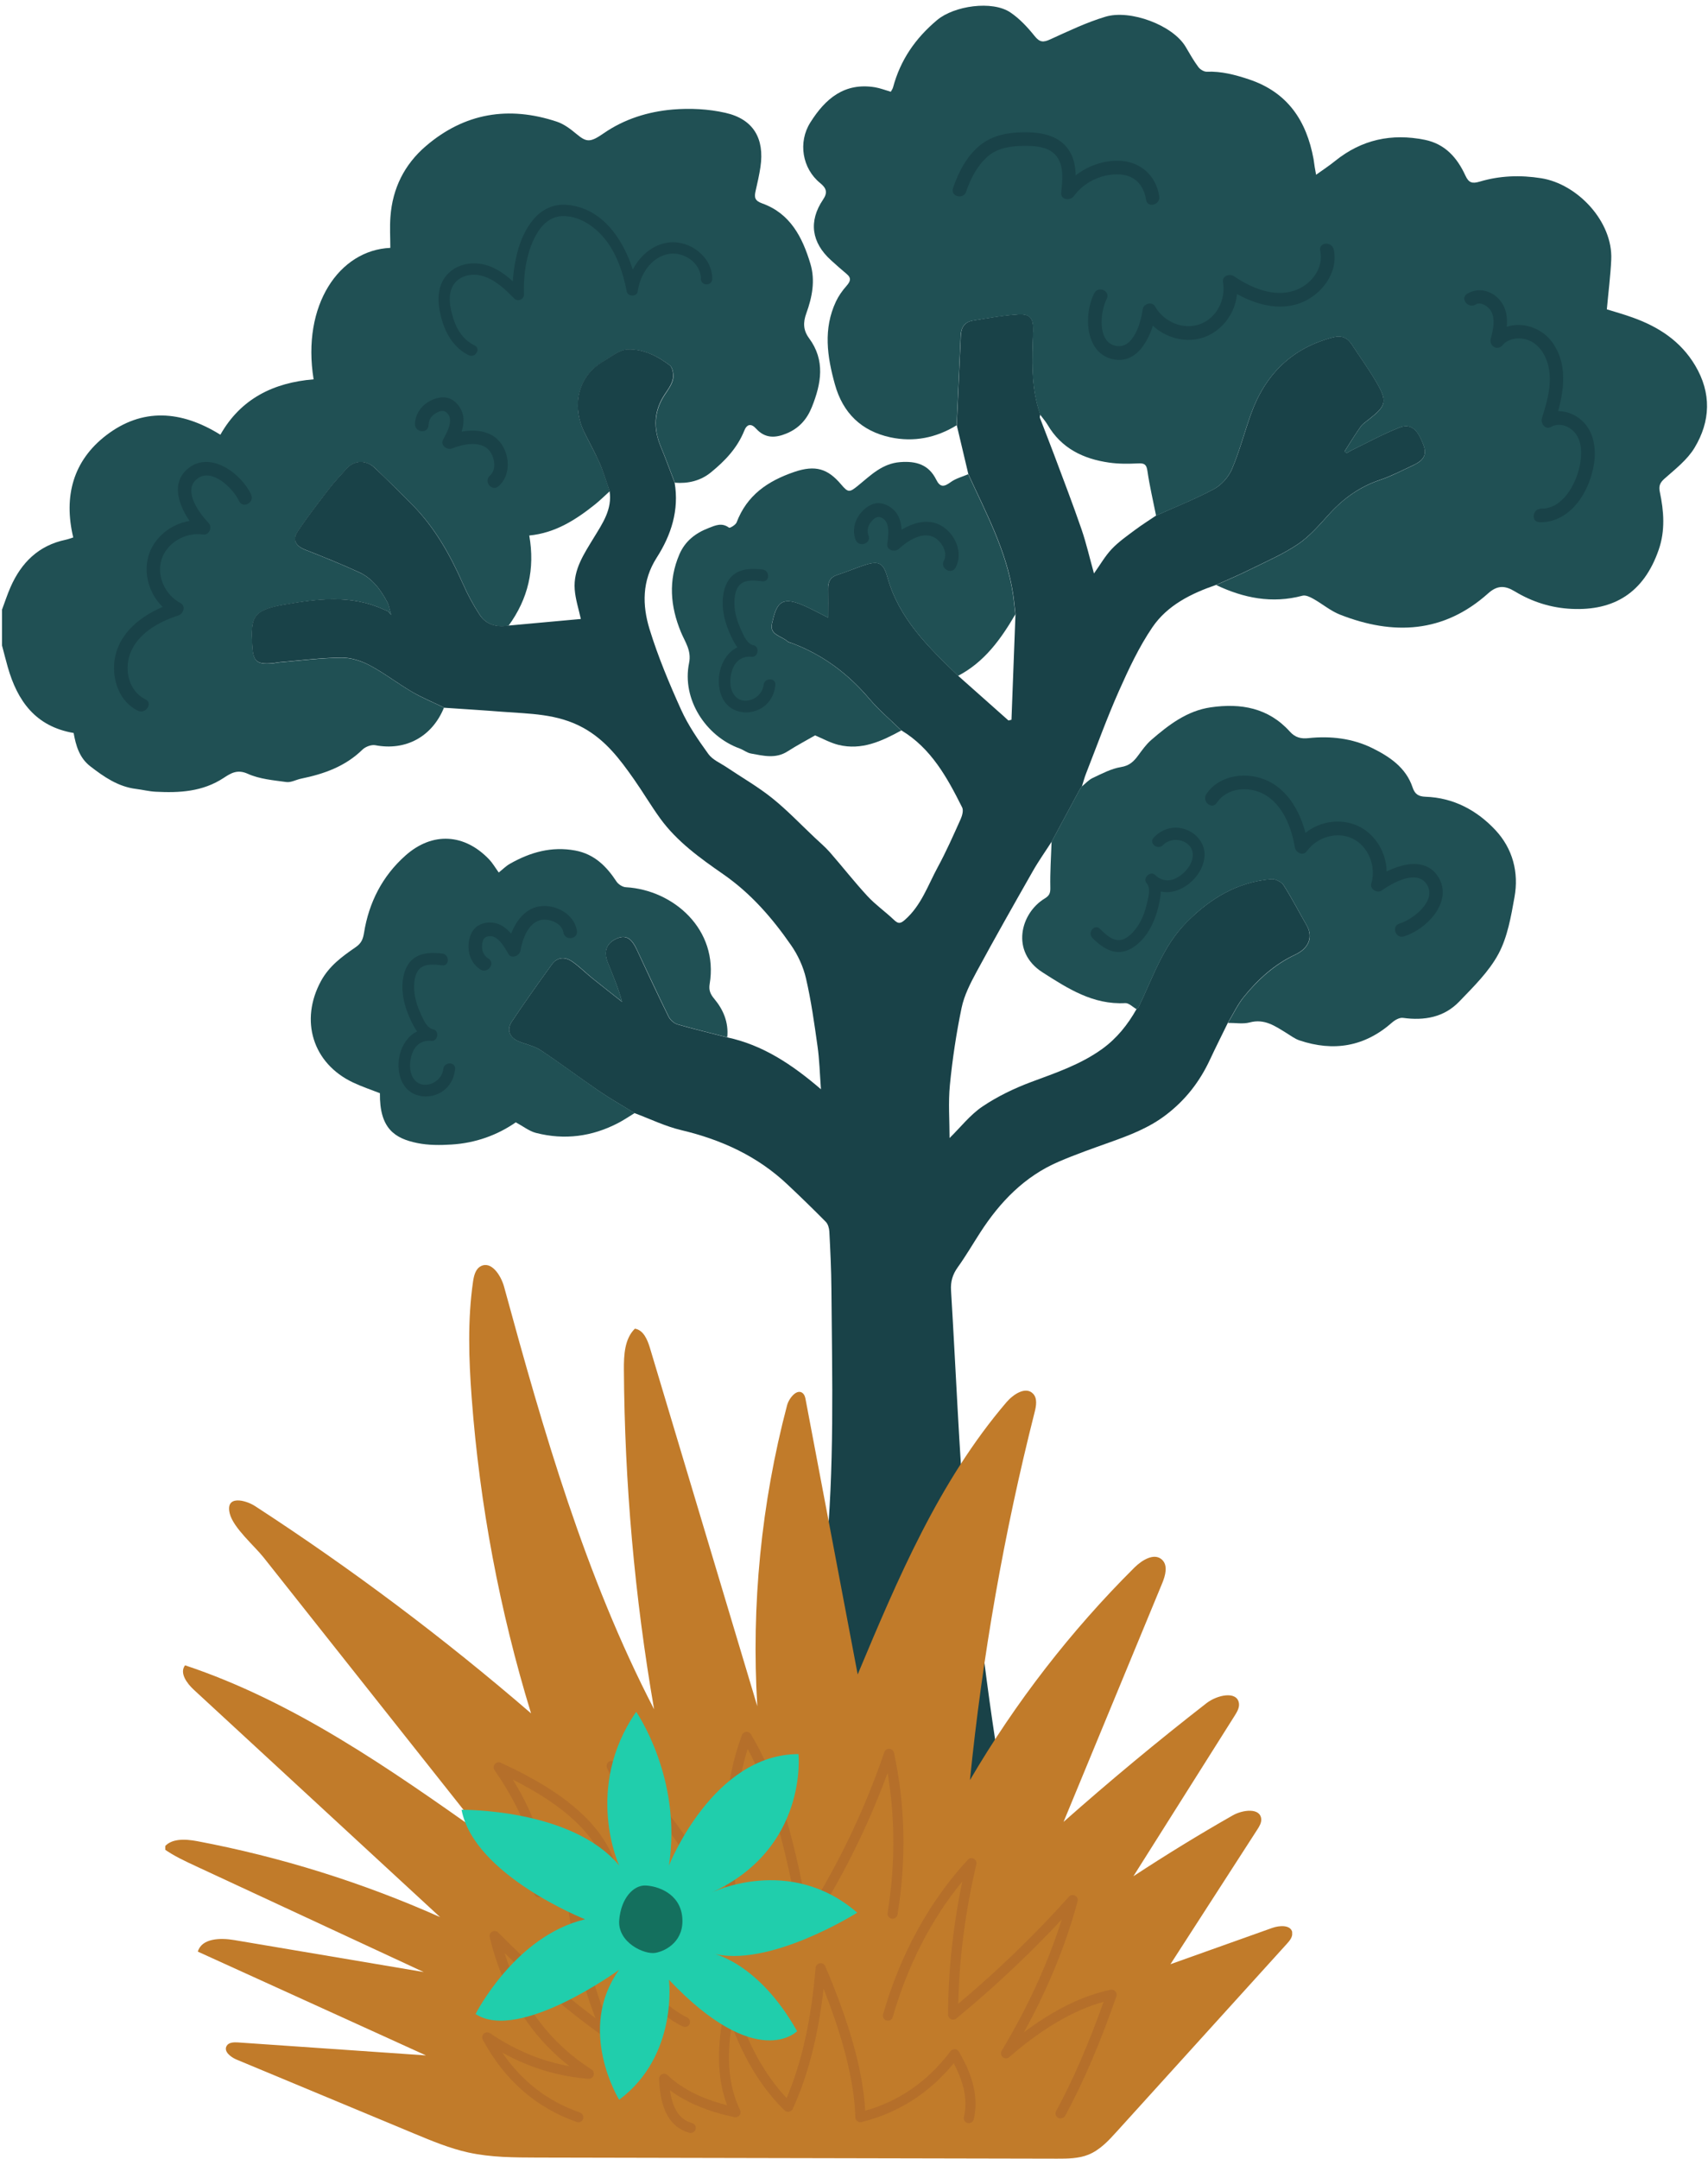
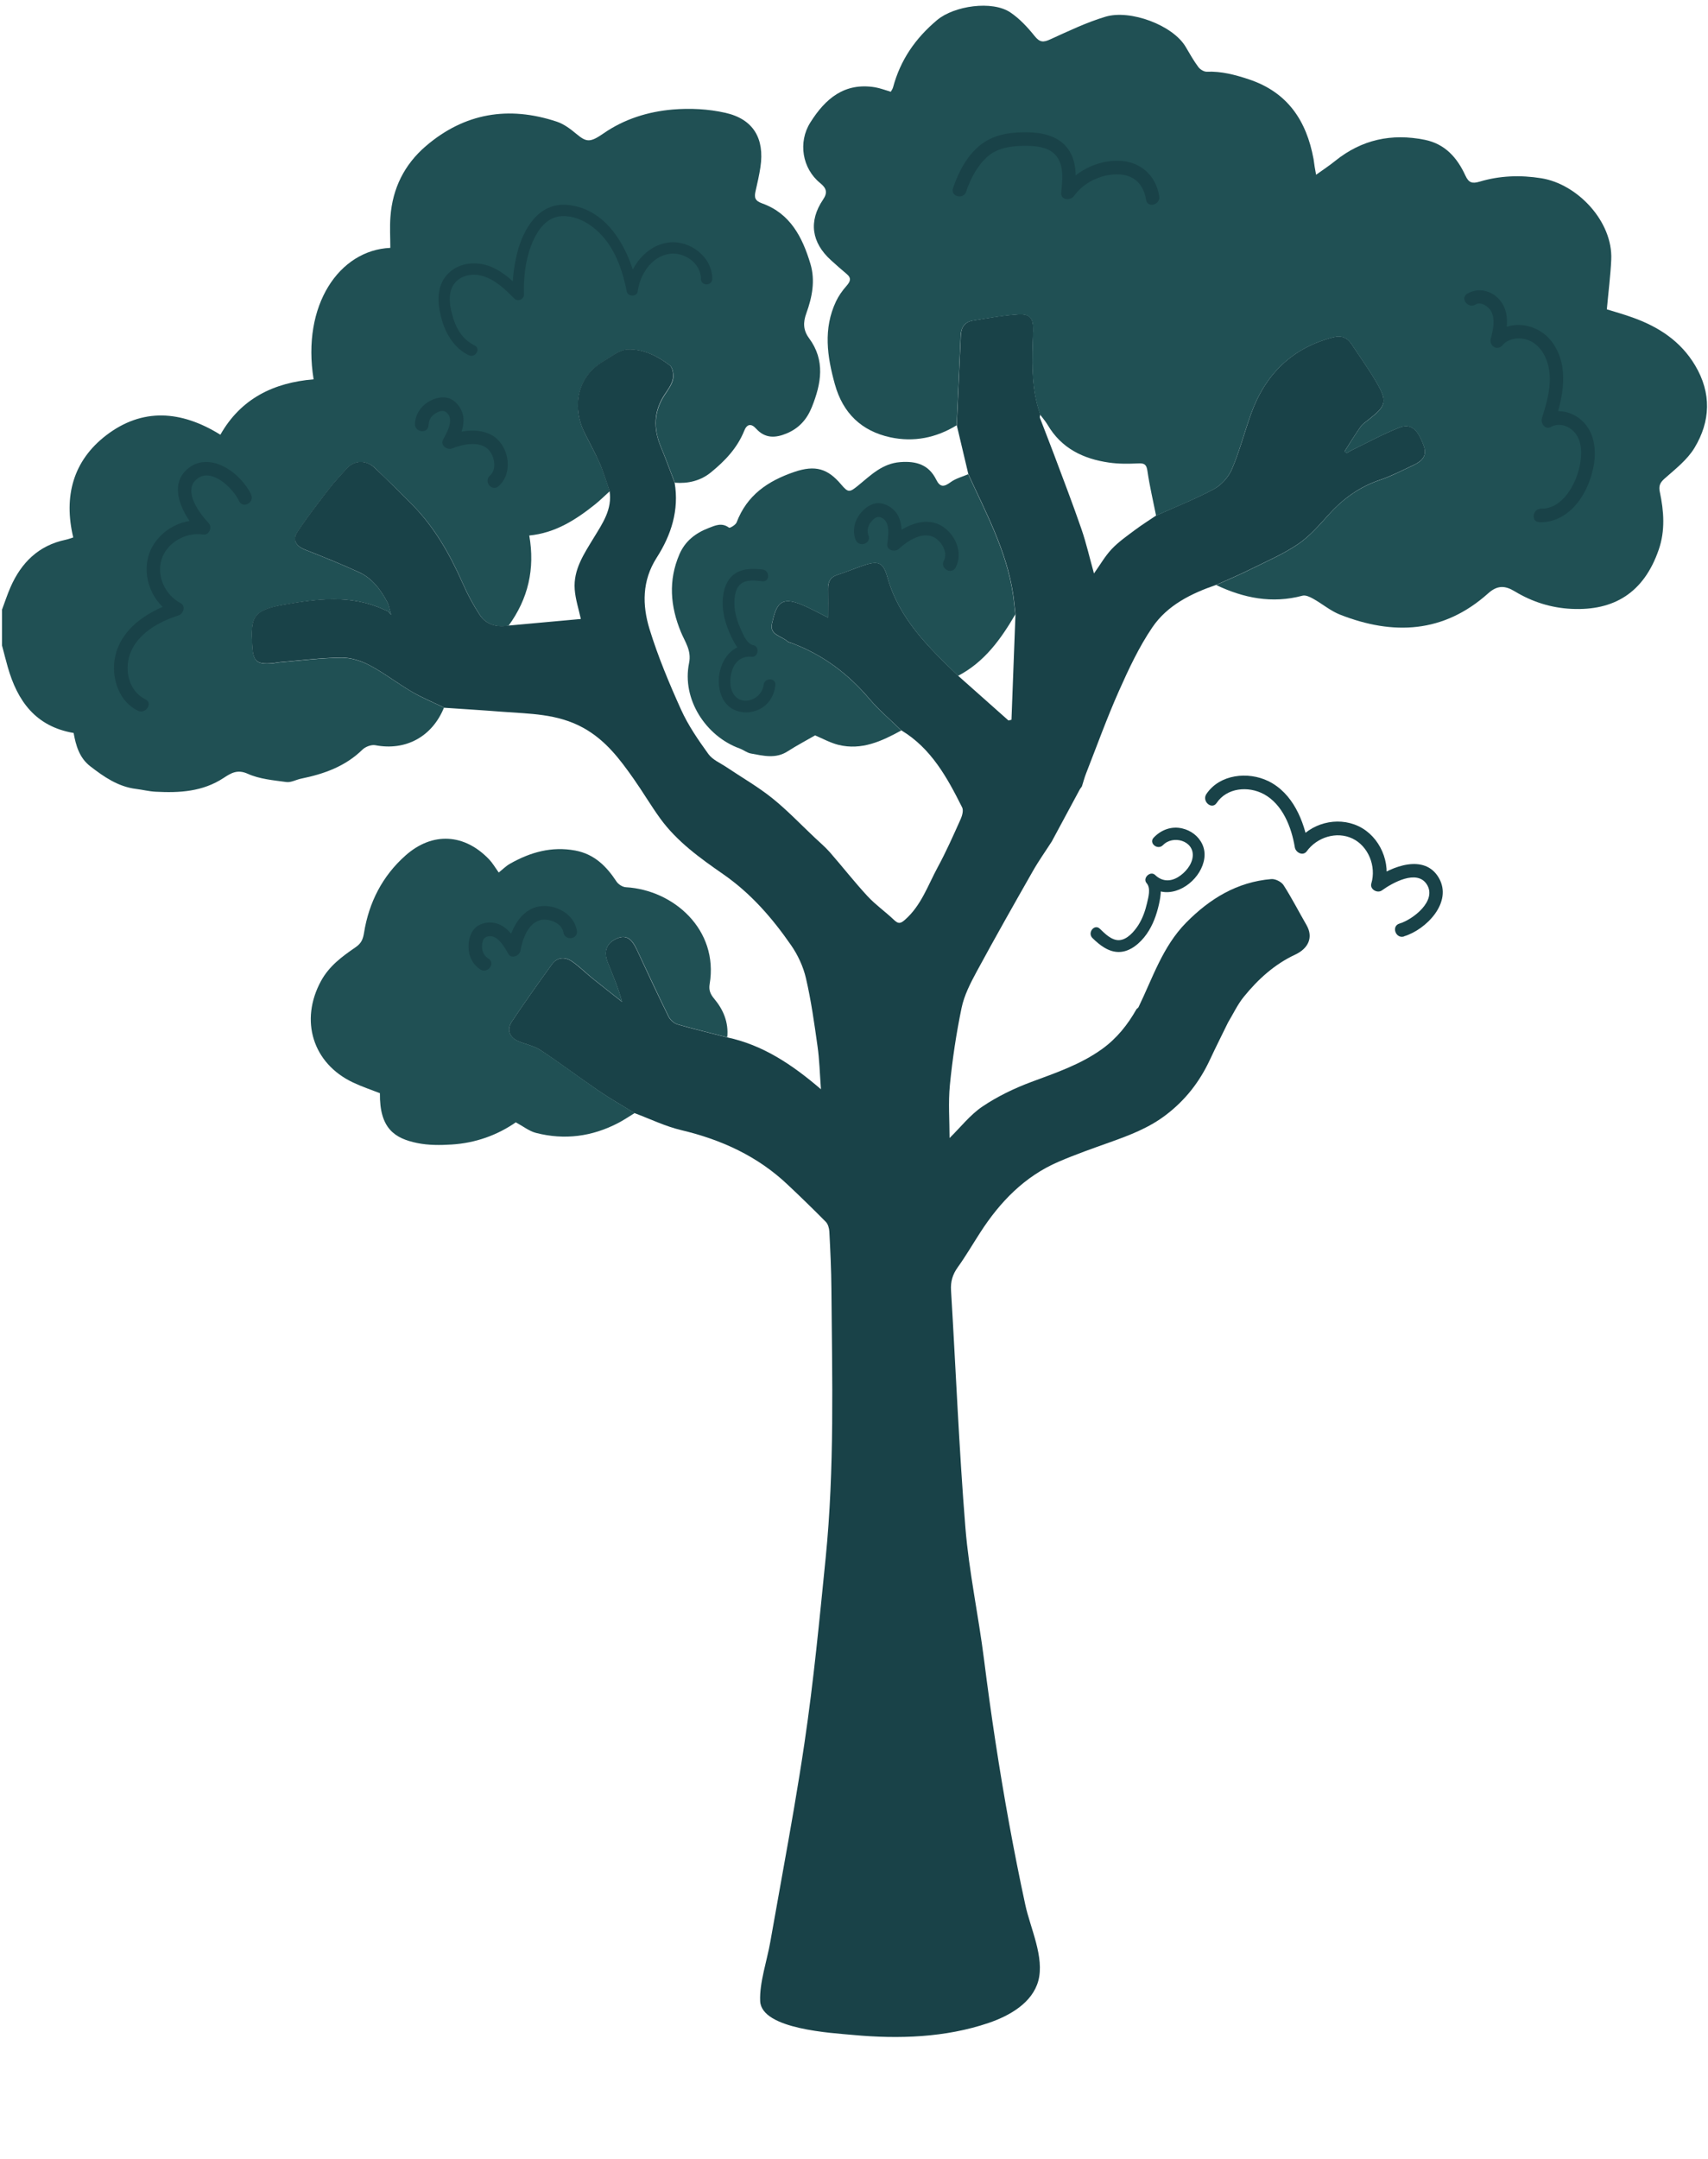
<svg xmlns="http://www.w3.org/2000/svg" width="186" height="235" viewBox="0 0 186 235" fill="none">
  <g clip-path="url(#clip0_58_773)">
    <path d="M48.354 77.022C47.062 80.208 44.174 81.758 40.872 81.125C40.444 81.045 39.798 81.285 39.471 81.605C37.599 83.438 35.284 84.253 32.802 84.762C32.258 84.871 31.699 85.199 31.191 85.133C29.762 84.937 28.259 84.813 26.975 84.231C25.821 83.715 25.117 84.188 24.348 84.69C22.069 86.188 19.536 86.326 16.945 86.188C16.234 86.152 15.53 85.97 14.819 85.883C12.86 85.643 11.314 84.566 9.819 83.409C8.636 82.493 8.259 81.139 8.019 79.793C3.875 79.088 1.894 76.309 0.842 72.606C0.624 71.827 0.421 71.041 0.218 70.263C0.218 68.968 0.218 67.666 0.218 66.371C0.523 65.549 0.798 64.712 1.147 63.912C2.322 61.242 4.202 59.38 7.141 58.761C7.417 58.703 7.678 58.601 7.976 58.507C6.909 54.039 7.961 50.155 11.561 47.39C15.479 44.386 19.703 44.655 23.999 47.325C26.22 43.396 29.798 41.65 34.152 41.294C32.839 33.211 36.946 27.224 42.505 26.983C42.505 25.849 42.432 24.706 42.52 23.586C42.745 20.509 44.036 17.911 46.366 15.911C50.589 12.288 55.401 11.509 60.626 13.241C61.403 13.495 62.114 14.034 62.76 14.572C63.87 15.496 64.255 15.54 65.735 14.514C67.999 12.95 70.568 12.157 73.239 11.924C75.14 11.764 77.129 11.858 78.987 12.28C82.042 12.964 83.275 15.081 82.811 18.188C82.68 19.068 82.477 19.941 82.281 20.807C82.129 21.483 82.187 21.854 83.007 22.145C86.07 23.244 87.39 25.841 88.254 28.722C88.798 30.541 88.443 32.36 87.811 34.099C87.448 35.095 87.456 35.932 88.102 36.812C89.894 39.235 89.437 41.759 88.406 44.327C87.862 45.673 87.006 46.619 85.678 47.179C84.444 47.696 83.319 47.747 82.339 46.663C81.795 46.059 81.331 46.168 81.048 46.888C80.293 48.772 78.943 50.184 77.412 51.428C76.287 52.344 74.93 52.664 73.486 52.548C72.985 51.246 72.506 49.929 71.969 48.634C71.149 46.67 71.192 44.8 72.39 42.981C72.745 42.443 73.159 41.89 73.29 41.294C73.391 40.821 73.275 40.035 72.956 39.788C71.613 38.762 70.038 37.983 68.355 38.056C67.448 38.093 66.548 38.856 65.684 39.373C62.658 41.17 62.411 44.531 63.609 46.997C64.168 48.161 64.813 49.282 65.329 50.46C65.757 51.435 66.054 52.468 66.403 53.472C65.873 53.952 65.358 54.462 64.799 54.913C62.694 56.593 60.459 58.026 57.636 58.295C58.275 61.926 57.52 65.185 55.379 68.117C54.109 68.321 52.962 68.037 52.244 66.931C51.54 65.854 50.923 64.705 50.408 63.534C49.015 60.362 47.324 57.386 44.864 54.913C43.535 53.574 42.193 52.25 40.829 50.948C39.871 50.045 38.572 50.096 37.759 51.02C37.12 51.741 36.445 52.439 35.865 53.196C34.675 54.745 33.463 56.295 32.389 57.932C31.823 58.79 32.251 59.459 33.223 59.845C35.204 60.623 37.178 61.416 39.109 62.304C40.553 62.966 41.482 64.217 42.208 65.6C42.374 65.92 42.425 66.305 42.614 66.938C42.36 66.655 42.316 66.582 42.258 66.553C42.106 66.473 41.939 66.422 41.779 66.349C38.216 64.712 34.566 65.2 30.886 65.84C27.432 66.444 27.33 67.317 27.476 70.205C27.57 72.016 27.925 72.358 29.696 72.213C29.943 72.191 30.19 72.126 30.444 72.104C32.693 71.915 34.943 71.624 37.2 71.602C38.231 71.594 39.348 71.951 40.27 72.438C41.866 73.29 43.318 74.417 44.878 75.326C45.996 75.981 47.2 76.476 48.369 77.036L48.354 77.022Z" fill="#205054" />
    <path d="M48.354 77.022C47.186 76.454 45.981 75.96 44.864 75.312C43.296 74.395 41.852 73.268 40.255 72.424C39.334 71.936 38.209 71.573 37.185 71.587C34.936 71.609 32.679 71.9 30.429 72.089C30.182 72.111 29.936 72.176 29.682 72.198C27.911 72.344 27.555 72.009 27.461 70.19C27.316 67.302 27.417 66.422 30.872 65.825C34.544 65.185 38.201 64.705 41.765 66.335C41.924 66.407 42.091 66.465 42.244 66.538C42.302 66.567 42.338 66.64 42.599 66.924C42.411 66.291 42.36 65.912 42.193 65.585C41.467 64.203 40.538 62.952 39.094 62.289C37.164 61.402 35.19 60.609 33.209 59.831C32.236 59.445 31.808 58.783 32.374 57.917C33.448 56.28 34.66 54.731 35.85 53.181C36.438 52.417 37.106 51.726 37.744 51.006C38.564 50.082 39.863 50.024 40.814 50.933C42.178 52.228 43.521 53.559 44.849 54.898C47.309 57.379 48.993 60.347 50.393 63.519C50.909 64.698 51.526 65.847 52.23 66.916C52.948 68.015 54.094 68.306 55.364 68.102C58.021 67.862 60.684 67.615 63.253 67.382C63.021 66.313 62.665 65.243 62.585 64.159C62.426 61.991 63.609 60.282 64.675 58.521C65.619 56.971 66.693 55.436 66.381 53.45C66.025 52.446 65.728 51.413 65.307 50.438C64.791 49.26 64.153 48.132 63.587 46.975C62.397 44.509 62.643 41.148 65.662 39.351C66.526 38.842 67.426 38.078 68.333 38.034C70.017 37.962 71.591 38.74 72.934 39.766C73.261 40.013 73.37 40.799 73.268 41.272C73.137 41.876 72.724 42.428 72.368 42.96C71.178 44.771 71.134 46.648 71.947 48.612C72.484 49.9 72.956 51.217 73.464 52.526C73.979 55.531 73.086 58.259 71.512 60.711C69.901 63.235 69.937 65.883 70.735 68.488C71.657 71.485 72.883 74.41 74.175 77.269C74.951 78.979 76.04 80.557 77.143 82.085C77.6 82.718 78.449 83.067 79.132 83.526C80.786 84.639 82.528 85.635 84.074 86.872C85.728 88.196 87.194 89.746 88.74 91.201C89.292 91.717 89.872 92.212 90.366 92.772C91.752 94.358 93.051 96.024 94.48 97.567C95.351 98.505 96.425 99.254 97.354 100.142C97.826 100.593 98.058 100.557 98.552 100.127C100.322 98.57 101.048 96.381 102.115 94.409C103.037 92.714 103.82 90.939 104.611 89.178C104.786 88.793 104.938 88.218 104.778 87.898C103.153 84.653 101.411 81.467 98.16 79.51C96.984 78.368 95.714 77.298 94.662 76.054C92.347 73.326 89.596 71.274 86.251 70.016C86.084 69.95 85.881 69.921 85.757 69.812C85.119 69.23 83.798 69.114 84.067 67.906C84.545 65.774 84.988 64.865 87.318 65.825C88.276 66.225 89.19 66.742 90.177 67.229C90.177 66.116 90.192 65.112 90.177 64.108C90.162 63.337 90.424 62.821 91.207 62.573C92.158 62.268 93.08 61.875 94.031 61.555C95.685 60.995 96.186 61.22 96.643 62.842C97.906 67.368 101.128 70.467 104.35 73.573C106.172 75.196 108 76.818 109.822 78.433L110.149 78.353C110.294 74.526 110.439 70.7 110.584 66.873C110.497 66.131 110.432 65.382 110.323 64.639C109.612 59.954 107.384 55.844 105.453 51.617C105.032 49.842 104.611 48.059 104.19 46.284C104.336 43.025 104.488 39.766 104.633 36.499C104.669 35.633 105.076 35.044 105.925 34.899C107.58 34.622 109.234 34.324 110.903 34.222C112.21 34.142 112.558 34.673 112.514 36.019C112.413 39.089 112.246 42.167 113.291 45.135C113.269 45.244 113.211 45.375 113.24 45.469C113.748 46.808 114.278 48.132 114.779 49.471C115.795 52.184 116.832 54.883 117.776 57.619C118.306 59.161 118.668 60.769 119.133 62.428C119.815 61.475 120.345 60.529 121.071 59.765C121.825 58.972 122.754 58.325 123.64 57.663C124.372 57.117 125.149 56.63 125.904 56.12C128.001 55.175 130.156 54.331 132.181 53.247C133.001 52.81 133.778 51.944 134.148 51.086C134.975 49.158 135.512 47.099 136.216 45.113C137.762 40.777 140.665 37.874 145.2 36.71C146.115 36.477 146.732 36.761 147.218 37.503C148.118 38.886 149.098 40.224 149.918 41.65C151.108 43.709 150.963 44.167 149.054 45.666C148.742 45.913 148.394 46.139 148.169 46.452C147.552 47.332 146.993 48.249 146.412 49.151C146.492 49.209 146.572 49.26 146.652 49.318C146.833 49.216 147.015 49.1 147.203 49.005C148.923 48.169 150.607 47.245 152.378 46.546C153.633 46.051 154.395 46.714 155.034 48.489C155.382 49.449 155.085 50.082 153.96 50.613C152.741 51.188 151.543 51.813 150.273 52.243C148.074 52.985 146.289 54.265 144.743 55.968C143.691 57.124 142.639 58.361 141.361 59.227C139.729 60.333 137.878 61.126 136.1 62.006C134.903 62.602 133.662 63.119 132.442 63.672C129.721 64.603 127.13 65.883 125.49 68.291C124.031 70.438 122.914 72.831 121.854 75.21C120.548 78.149 119.452 81.19 118.277 84.188C118.095 84.646 117.972 85.133 117.819 85.606L117.834 85.584C117.754 85.701 117.674 85.817 117.594 85.926C116.578 87.818 115.555 89.709 114.539 91.601C113.85 92.678 113.102 93.725 112.471 94.838C110.403 98.469 108.342 102.106 106.353 105.78C105.678 107.031 104.996 108.356 104.713 109.731C104.14 112.488 103.719 115.296 103.443 118.104C103.254 120.039 103.407 122.004 103.407 123.888C104.59 122.731 105.642 121.363 106.992 120.454C108.625 119.356 110.453 118.475 112.304 117.784C114.982 116.787 117.674 115.885 120.025 114.19C121.629 113.033 122.812 111.542 123.77 109.847C123.843 109.774 123.952 109.716 123.988 109.629C125.526 106.464 126.6 103.052 129.169 100.44C131.753 97.821 134.721 96.01 138.444 95.697C138.879 95.66 139.54 95.988 139.779 96.359C140.679 97.763 141.441 99.254 142.276 100.702C143.045 102.033 142.486 103.248 141.049 103.918C138.792 104.973 137 106.602 135.454 108.508C134.765 109.352 134.293 110.378 133.727 111.316C133.074 112.662 132.392 114.001 131.76 115.361C130.65 117.74 129.119 119.727 127 121.349C125.134 122.782 123.03 123.575 120.875 124.346C118.995 125.016 117.115 125.678 115.287 126.463C111.578 128.057 108.9 130.836 106.745 134.175C105.925 135.441 105.17 136.743 104.292 137.965C103.741 138.736 103.508 139.508 103.566 140.461C104.089 149.082 104.437 157.724 105.134 166.331C105.526 171.125 106.556 175.861 107.159 180.648C107.913 186.628 108.813 192.587 109.895 198.516C110.439 201.477 111.019 204.431 111.658 207.377C112.202 209.894 113.77 213.088 113.066 215.649C112.413 218.021 109.982 219.425 107.659 220.218C102.949 221.818 97.862 221.985 92.913 221.527C90.685 221.316 82.927 220.931 82.782 217.846C82.688 215.853 83.544 213.372 83.885 211.393C84.32 208.927 84.763 206.46 85.206 203.994C86.062 199.251 86.904 194.5 87.608 189.728C88.602 183.042 89.241 176.305 89.916 169.576C90.888 159.849 90.62 150.078 90.54 140.322C90.525 138.234 90.424 136.146 90.315 134.066C90.293 133.702 90.17 133.251 89.93 133.011C88.573 131.636 87.187 130.29 85.779 128.966C82.499 125.859 78.558 124.062 74.197 123.029C72.448 122.615 70.793 121.807 69.102 121.174C67.818 120.381 66.504 119.639 65.263 118.795C63.122 117.34 61.054 115.776 58.899 114.343C58.195 113.877 57.309 113.703 56.511 113.383C55.51 112.975 55.132 112.124 55.72 111.229C57.128 109.119 58.601 107.053 60.089 104.994C60.669 104.187 61.511 104.136 62.281 104.66C63.064 105.198 63.746 105.889 64.494 106.493C65.568 107.359 66.657 108.203 67.738 109.061C67.324 107.526 66.729 106.158 66.178 104.776C65.684 103.532 66.069 102.615 67.23 102.143C68.152 101.764 68.761 102.143 69.342 103.379C70.474 105.817 71.606 108.254 72.796 110.662C72.97 111.025 73.384 111.397 73.761 111.513C75.561 112.037 77.39 112.466 79.204 112.932C83.043 113.754 86.215 115.842 89.4 118.577C89.27 116.795 89.234 115.34 89.03 113.914C88.682 111.426 88.334 108.93 87.768 106.493C87.477 105.235 86.889 103.961 86.149 102.899C84.103 99.945 81.781 97.268 78.776 95.18C76.265 93.434 73.732 91.63 71.896 89.098C70.888 87.709 70.017 86.225 69.03 84.82C67.506 82.653 65.96 80.579 63.507 79.226C60.684 77.676 57.68 77.713 54.668 77.48C52.556 77.313 50.444 77.189 48.332 77.043L48.354 77.022Z" fill="#194248" />
    <path d="M132.435 63.686C133.654 63.133 134.895 62.617 136.093 62.02C137.871 61.14 139.721 60.347 141.354 59.241C142.631 58.376 143.684 57.146 144.736 55.982C146.282 54.272 148.067 52.999 150.266 52.257C151.536 51.828 152.741 51.195 153.953 50.627C155.077 50.096 155.375 49.471 155.027 48.503C154.381 46.728 153.626 46.066 152.37 46.561C150.6 47.259 148.916 48.19 147.196 49.02C147.007 49.114 146.826 49.231 146.645 49.333C146.565 49.274 146.485 49.223 146.405 49.165C146.986 48.263 147.544 47.339 148.161 46.466C148.379 46.153 148.735 45.928 149.047 45.68C150.955 44.182 151.1 43.723 149.91 41.665C149.09 40.239 148.111 38.9 147.211 37.518C146.724 36.776 146.115 36.492 145.193 36.725C140.665 37.889 137.762 40.784 136.209 45.127C135.498 47.114 134.968 49.172 134.141 51.1C133.77 51.959 132.994 52.817 132.174 53.261C130.149 54.352 128.001 55.196 125.896 56.135C125.577 54.527 125.193 52.926 124.96 51.304C124.859 50.606 124.677 50.409 123.973 50.446C122.907 50.497 121.825 50.511 120.773 50.358C117.979 49.958 115.591 48.816 114.089 46.255C113.857 45.862 113.552 45.52 113.276 45.149C112.231 42.181 112.398 39.104 112.5 36.034C112.543 34.695 112.195 34.157 110.889 34.237C109.22 34.346 107.565 34.644 105.91 34.913C105.061 35.051 104.662 35.648 104.619 36.514C104.481 39.773 104.328 43.032 104.176 46.299C101.941 47.666 99.517 48.154 96.962 47.608C93.813 46.925 91.788 44.975 90.917 41.832C90.075 38.806 89.633 35.794 91.04 32.811C91.324 32.214 91.723 31.647 92.158 31.152C92.586 30.665 92.775 30.294 92.187 29.813C91.614 29.34 91.062 28.839 90.511 28.344C88.37 26.416 88.029 24.095 89.633 21.724C90.17 20.938 89.966 20.458 89.321 19.934C87.361 18.348 86.889 15.489 88.239 13.343C89.865 10.753 91.948 8.956 95.286 9.501C95.845 9.596 96.382 9.807 97.006 9.989C97.071 9.865 97.202 9.698 97.253 9.509C98.051 6.54 99.662 4.19 102.05 2.183C103.907 0.626 108.051 0.029 110.018 1.346C111.027 2.022 111.905 2.968 112.674 3.929C113.233 4.627 113.625 4.627 114.372 4.285C116.346 3.39 118.32 2.437 120.388 1.819C123.081 1.011 127.733 2.735 129.126 5.114C129.561 5.856 129.99 6.613 130.498 7.297C130.693 7.559 131.114 7.821 131.419 7.806C133.016 7.748 134.489 8.134 135.998 8.636C140.222 10.04 142.276 13.139 143.045 17.315C143.096 17.599 143.118 17.882 143.168 18.166C143.205 18.413 143.256 18.661 143.321 19.024C144.039 18.508 144.743 18.05 145.389 17.526C148.285 15.191 151.543 14.492 155.157 15.22C157.378 15.671 158.691 17.177 159.577 19.105C159.947 19.912 160.324 20.014 161.13 19.774C163.329 19.119 165.564 19.039 167.843 19.403C171.783 20.028 175.651 24.117 175.463 28.264C175.383 30.01 175.158 31.749 174.984 33.676C175.782 33.924 176.805 34.208 177.792 34.564C180.615 35.575 183.017 37.125 184.599 39.78C186.399 42.8 186.276 45.862 184.527 48.758C183.743 50.053 182.444 51.064 181.283 52.09C180.768 52.541 180.615 52.905 180.753 53.552C181.196 55.647 181.355 57.75 180.637 59.831C179.004 64.567 175.724 66.495 171.159 66.284C168.924 66.182 166.848 65.52 164.947 64.37C163.902 63.737 163.067 63.694 162.073 64.581C157.225 68.932 151.725 69.186 145.926 66.909C144.888 66.502 143.996 65.731 143.002 65.178C142.653 64.981 142.174 64.756 141.833 64.85C138.531 65.731 135.432 65.112 132.428 63.679L132.435 63.686Z" fill="#205054" />
-     <path d="M133.734 111.331C134.308 110.385 134.779 109.367 135.461 108.523C137.007 106.624 138.8 104.994 141.057 103.932C142.494 103.263 143.06 102.048 142.283 100.717C141.449 99.269 140.687 97.778 139.787 96.373C139.547 96.01 138.887 95.675 138.451 95.711C134.728 96.024 131.76 97.828 129.177 100.455C126.608 103.059 125.541 106.479 123.995 109.643C123.952 109.731 123.85 109.789 123.77 109.861C123.357 109.629 122.936 109.178 122.537 109.199C119.031 109.396 116.274 107.606 113.523 105.846C110.04 103.612 111.114 99.422 113.763 97.814C114.256 97.516 114.394 97.246 114.38 96.643C114.343 94.969 114.459 93.296 114.517 91.623C115.533 89.731 116.557 87.84 117.573 85.948C117.652 85.832 117.732 85.715 117.812 85.606L117.798 85.628C118.197 85.308 118.545 84.901 118.995 84.69C119.989 84.224 121.005 83.678 122.072 83.504C122.986 83.358 123.458 82.9 123.937 82.252C124.38 81.656 124.815 81.03 125.374 80.55C127.275 78.906 129.271 77.371 131.855 77C135.128 76.527 138.139 77.051 140.476 79.655C141.049 80.288 141.674 80.441 142.486 80.354C144.888 80.099 147.269 80.375 149.424 81.43C151.296 82.354 153.104 83.54 153.829 85.715C154.069 86.436 154.453 86.705 155.23 86.734C158.285 86.836 160.84 88.211 162.857 90.371C164.729 92.379 165.419 94.962 164.925 97.676C164.548 99.778 164.171 101.997 163.184 103.838C162.146 105.773 160.469 107.41 158.916 109.025C157.262 110.749 155.114 111.127 152.784 110.807C152.414 110.756 151.913 111.033 151.601 111.309C148.611 113.95 145.23 114.503 141.514 113.259C140.999 113.084 140.534 112.728 140.062 112.437C138.851 111.695 137.697 110.873 136.1 111.302C135.36 111.498 134.525 111.346 133.734 111.353V111.331Z" fill="#205054" />
    <path d="M79.219 112.924C77.404 112.459 75.576 112.022 73.776 111.506C73.398 111.396 72.992 111.018 72.811 110.654C71.628 108.246 70.496 105.809 69.356 103.372C68.783 102.135 68.166 101.757 67.244 102.135C66.083 102.615 65.699 103.525 66.192 104.769C66.744 106.151 67.332 107.519 67.752 109.054C66.671 108.203 65.582 107.351 64.508 106.486C63.761 105.882 63.086 105.191 62.295 104.652C61.526 104.129 60.684 104.18 60.103 104.987C58.616 107.046 57.142 109.112 55.735 111.222C55.14 112.109 55.517 112.968 56.526 113.375C57.324 113.695 58.217 113.87 58.913 114.336C61.069 115.762 63.137 117.326 65.278 118.788C66.519 119.632 67.832 120.381 69.117 121.167C68.522 121.531 67.948 121.924 67.332 122.244C64.48 123.735 61.475 124.128 58.362 123.328C57.629 123.138 56.983 122.615 56.17 122.178C54.16 123.575 51.779 124.433 49.189 124.593C47.948 124.674 46.656 124.681 45.444 124.433C42.991 123.931 41.322 122.862 41.373 119.006C40.408 118.628 39.399 118.293 38.448 117.842C34.043 115.762 32.628 111.084 34.95 106.806C35.85 105.147 37.273 104.114 38.724 103.117C39.363 102.681 39.529 102.223 39.638 101.575C40.168 98.236 41.649 95.355 44.16 93.129C47.106 90.517 50.597 90.75 53.275 93.565C53.637 93.944 53.906 94.416 54.312 94.984C54.733 94.649 55.096 94.278 55.531 94.031C57.745 92.772 60.082 92.11 62.651 92.59C64.712 92.976 66.04 94.293 67.136 95.966C67.339 96.272 67.803 96.57 68.166 96.584C73.355 96.883 78.275 101.204 77.281 107.126C77.172 107.773 77.346 108.217 77.789 108.741C78.776 109.92 79.357 111.309 79.197 112.91L79.219 112.924Z" fill="#205054" />
    <path d="M104.343 73.581C101.121 70.474 97.906 67.375 96.636 62.85C96.186 61.227 95.678 61.009 94.023 61.562C93.08 61.882 92.158 62.275 91.2 62.581C90.416 62.828 90.155 63.352 90.17 64.116C90.192 65.12 90.17 66.131 90.17 67.237C89.183 66.749 88.268 66.233 87.31 65.833C84.981 64.865 84.538 65.774 84.059 67.913C83.791 69.128 85.112 69.245 85.75 69.819C85.874 69.936 86.077 69.965 86.244 70.023C89.589 71.274 92.34 73.333 94.655 76.061C95.707 77.305 96.977 78.368 98.153 79.517C96.019 80.688 93.835 81.707 91.309 81.088C90.431 80.87 89.611 80.412 88.762 80.055C87.847 80.587 86.788 81.139 85.779 81.787C84.466 82.638 83.109 82.267 81.766 82.027C81.338 81.947 80.953 81.627 80.532 81.474C76.875 80.15 74.226 76.12 75.039 72.177C75.322 70.802 74.589 69.877 74.146 68.793C72.992 65.993 72.767 63.184 73.986 60.347C74.603 58.914 75.721 58.041 77.15 57.488C77.912 57.19 78.602 56.862 79.393 57.444C79.487 57.51 80.104 57.146 80.213 56.877C81.338 53.916 83.58 52.374 86.49 51.377C88.813 50.584 90.155 51.035 91.592 52.73C92.376 53.654 92.507 53.625 93.472 52.839C94.829 51.733 96.077 50.453 98.029 50.307C99.778 50.169 101.142 50.584 101.948 52.206C102.383 53.087 102.812 53.007 103.523 52.49C104.074 52.083 104.793 51.901 105.439 51.624C107.369 55.851 109.597 59.969 110.308 64.647C110.417 65.389 110.482 66.138 110.569 66.88C108.995 69.579 107.195 72.082 104.328 73.573L104.343 73.581Z" fill="#205054" />
    <path d="M51.693 37.605C50.524 37.052 49.791 35.99 49.399 34.775C49.015 33.575 48.659 32.011 49.457 30.905C50.139 29.959 51.438 29.733 52.505 30.032C53.906 30.417 55.009 31.487 56.003 32.498C56.373 32.876 57.07 32.6 57.056 32.061C56.99 29.784 57.346 27.194 58.58 25.237C59.145 24.343 60.002 23.615 61.09 23.535C62.825 23.411 64.465 24.437 65.59 25.681C67.085 27.347 67.832 29.573 68.253 31.734C68.362 32.309 69.356 32.338 69.443 31.734C69.697 29.915 70.866 28.024 72.774 27.653C74.407 27.333 76.338 28.606 76.33 30.359C76.33 31.159 77.557 31.159 77.564 30.359C77.571 27.973 75.162 26.147 72.876 26.394C70.372 26.671 68.58 29.02 68.253 31.407H69.443C68.667 27.427 66.323 22.727 61.794 22.305C58.681 22.015 56.99 24.895 56.322 27.544C55.952 29.006 55.778 30.548 55.822 32.054L56.874 31.618C55.662 30.381 54.247 29.079 52.491 28.751C51.01 28.475 49.414 28.904 48.485 30.148C47.447 31.53 47.687 33.4 48.158 34.957C48.63 36.514 49.559 37.962 51.061 38.675C51.772 39.009 52.404 37.94 51.685 37.605H51.693Z" fill="#194248" />
    <path d="M152.893 101.931C155.31 101.204 158.227 98.221 156.688 95.566C155.143 92.903 151.572 94.3 149.649 95.689L150.796 96.446C151.536 93.965 150.28 91.041 147.929 89.935C145.578 88.829 142.675 89.629 141.187 91.688L142.486 92.117C142.022 89.353 140.781 86.341 138.132 85.039C135.926 83.955 132.827 84.275 131.376 86.436C130.846 87.221 131.963 88.203 132.493 87.41C133.618 85.737 135.933 85.548 137.617 86.443C139.678 87.549 140.643 90.051 141.006 92.241C141.1 92.808 141.891 93.23 142.305 92.67C143.408 91.15 145.542 90.459 147.276 91.281C149.01 92.103 149.896 94.307 149.337 96.177C149.148 96.81 149.99 97.283 150.484 96.933C151.637 96.104 154.301 94.605 155.375 96.271C156.522 98.054 153.873 100.098 152.399 100.542C151.485 100.818 151.986 102.222 152.893 101.946V101.931Z" fill="#194248" />
    <path d="M27.345 53.843C26.285 51.544 22.94 49.063 20.53 50.962C18.114 52.861 19.993 56.215 21.634 57.939L22.221 56.702C19.667 56.316 16.953 57.968 16.191 60.449C15.443 62.879 16.619 65.709 18.861 66.902L19.101 65.556C16.437 66.4 13.636 68.051 12.707 70.859C11.938 73.195 12.685 76.236 15.022 77.371C15.871 77.785 16.691 76.541 15.835 76.127C14.028 75.246 13.513 72.969 14.166 71.172C14.971 68.968 17.308 67.673 19.42 67.004C19.964 66.829 20.276 65.985 19.66 65.658C18.005 64.778 17.025 62.748 17.591 60.914C18.157 59.081 20.218 57.895 22.142 58.186C22.787 58.281 23.143 57.386 22.729 56.95C21.75 55.924 19.899 53.479 21.394 52.184C22.998 50.795 25.385 53.145 26.031 54.541C26.43 55.407 27.744 54.723 27.345 53.858V53.843Z" fill="#194248" />
-     <path d="M119.162 31.923C118.008 34.171 118.124 38.347 121.1 39.082C124.082 39.817 125.555 36.267 125.904 33.917L124.568 34.222C125.838 36.477 128.807 37.605 131.23 36.674C133.654 35.743 135.099 33.094 134.656 30.592L133.451 31.232C135.759 32.818 138.778 34.011 141.557 33.007C143.865 32.171 145.788 29.712 145.244 27.165C145.048 26.241 143.568 26.358 143.771 27.289C144.192 29.261 142.718 31.065 140.904 31.654C138.676 32.374 136.216 31.327 134.387 30.075C133.916 29.748 133.059 30.024 133.183 30.716C133.509 32.563 132.522 34.586 130.73 35.27C128.872 35.975 126.738 35.051 125.78 33.356C125.461 32.782 124.532 33.058 124.445 33.662C124.242 35.066 123.458 38.034 121.52 37.649C119.445 37.241 119.815 33.909 120.519 32.534C120.954 31.683 119.605 31.065 119.169 31.916L119.162 31.923Z" fill="#194248" />
    <path d="M126.651 92.001C127.711 90.881 130.019 91.492 129.888 93.209C129.815 94.147 129.053 95.02 128.284 95.486C127.428 96.002 126.528 95.959 125.795 95.253C125.272 94.751 124.387 95.595 124.866 96.141C125.345 96.686 125.055 97.676 124.917 98.287C124.721 99.145 124.423 99.996 123.944 100.739C123.502 101.415 122.74 102.31 121.862 102.346C121.049 102.375 120.316 101.633 119.779 101.11C119.184 100.528 118.378 101.546 118.973 102.121C119.75 102.885 120.708 103.641 121.84 103.634C123.081 103.634 124.191 102.645 124.866 101.684C125.541 100.724 125.94 99.618 126.201 98.476C126.419 97.516 126.637 96.192 125.918 95.377L124.989 96.264C126.818 98.018 129.46 96.832 130.606 94.926C131.151 94.024 131.397 92.91 130.933 91.914C130.519 91.019 129.692 90.401 128.741 90.182C127.573 89.906 126.441 90.335 125.635 91.186C125.062 91.79 126.078 92.598 126.651 91.994V92.001Z" fill="#194248" />
    <path d="M83.152 74.563C83 76.076 80.837 77 79.901 75.581C79.393 74.81 79.458 73.66 79.778 72.831C80.133 71.907 80.866 71.398 81.86 71.5C82.572 71.573 82.753 70.379 82.049 70.241C81.345 70.103 80.975 69.157 80.714 68.597C80.351 67.811 80.068 66.96 79.995 66.094C79.93 65.301 79.988 64.137 80.656 63.577C81.272 63.061 82.296 63.192 83.029 63.279C83.849 63.373 83.856 62.093 83.043 61.998C81.976 61.875 80.772 61.86 79.886 62.559C78.921 63.315 78.645 64.756 78.704 65.92C78.761 67.084 79.11 68.182 79.603 69.237C80.017 70.125 80.641 71.281 81.693 71.485L81.882 70.227C79.4 69.965 78.05 72.496 78.304 74.679C78.42 75.719 78.899 76.731 79.865 77.225C80.728 77.669 81.751 77.647 82.622 77.247C83.696 76.752 84.32 75.734 84.437 74.577C84.516 73.755 83.239 73.748 83.152 74.563Z" fill="#194248" />
-     <path d="M48.274 116.373C48.122 117.886 45.959 118.81 45.023 117.391C44.515 116.62 44.581 115.47 44.9 114.641C45.255 113.717 45.988 113.208 46.983 113.31C47.694 113.383 47.875 112.189 47.171 112.051C46.467 111.913 46.097 110.967 45.836 110.407C45.473 109.621 45.19 108.77 45.118 107.904C45.052 107.111 45.11 105.947 45.778 105.387C46.395 104.871 47.418 105.002 48.151 105.089C48.971 105.183 48.978 103.903 48.166 103.808C47.099 103.685 45.894 103.67 45.009 104.369C44.044 105.125 43.768 106.566 43.826 107.73C43.884 108.894 44.232 109.992 44.726 111.047C45.139 111.935 45.763 113.092 46.816 113.295L47.004 112.037C44.523 111.775 43.173 114.306 43.427 116.489C43.543 117.529 44.022 118.541 44.987 119.035C45.85 119.479 46.874 119.457 47.745 119.057C48.819 118.562 49.443 117.544 49.559 116.387C49.639 115.565 48.361 115.558 48.274 116.373Z" fill="#194248" />
    <path d="M167.632 56.855C171.036 56.92 173.111 53.53 173.583 50.504C173.837 48.845 173.583 47.019 172.313 45.826C171.268 44.836 169.621 44.4 168.307 45.12L169.28 46.088C170.201 43.243 170.934 39.991 169.098 37.343C167.589 35.175 164.279 34.571 162.443 36.681L163.721 37.416C164.142 35.888 164.461 34.011 163.343 32.687C162.443 31.618 160.992 31.247 159.773 31.981C158.96 32.476 159.874 33.64 160.687 33.153C161.26 32.803 162.052 33.342 162.349 33.829C162.879 34.702 162.603 35.924 162.349 36.841C162.131 37.634 163.038 38.252 163.626 37.576C164.214 36.899 165.194 36.717 166.057 36.914C167.03 37.132 167.777 37.86 168.213 38.733C169.287 40.893 168.612 43.352 167.915 45.513C167.741 46.059 168.271 46.823 168.888 46.481C169.766 45.993 170.796 46.321 171.449 47.048C172.328 48.03 172.277 49.514 172.03 50.722C171.616 52.694 170.18 55.414 167.835 55.371C166.892 55.356 166.682 56.826 167.632 56.84V56.855Z" fill="#194248" />
    <path d="M105.207 20.865C105.693 19.454 106.411 18.05 107.543 17.046C108.574 16.136 110.003 15.903 111.332 15.882C112.66 15.86 114.343 15.918 115.156 17.147C115.882 18.239 115.686 19.745 115.562 20.974C115.483 21.789 116.564 21.876 116.941 21.352C118.015 19.876 119.808 18.995 121.615 18.981C123.422 18.966 124.525 19.985 124.808 21.753C124.96 22.698 126.383 22.298 126.238 21.36C125.868 19.039 124.133 17.548 121.804 17.497C119.474 17.446 117.086 18.646 115.664 20.603L117.043 20.981C117.203 19.403 117.297 17.628 116.339 16.26C115.243 14.696 113.298 14.383 111.52 14.397C109.742 14.412 108.073 14.725 106.723 15.816C105.272 16.995 104.379 18.741 103.784 20.479C103.472 21.389 104.902 21.774 105.214 20.872L105.207 20.865Z" fill="#194248" />
    <path d="M53.195 104.362C52.73 104.056 52.491 103.612 52.491 103.052C52.491 102.659 52.563 102.15 52.962 101.99C54.102 101.539 54.907 103.059 55.357 103.838C55.706 104.434 56.584 104.056 56.678 103.481C56.881 102.288 57.498 100.484 58.848 100.164C59.762 99.945 61.185 100.469 61.352 101.502C61.504 102.448 62.97 102.266 62.825 101.321C62.535 99.502 60.51 98.41 58.775 98.665C56.62 98.985 55.539 101.364 55.212 103.278L56.533 102.921C56.018 102.041 55.444 101.175 54.508 100.695C53.739 100.302 52.73 100.331 52.012 100.804C51.293 101.277 51.01 102.223 51.018 103.081C51.025 104.063 51.468 104.987 52.302 105.533C53.093 106.057 54 104.871 53.195 104.347V104.362Z" fill="#194248" />
    <path d="M94.582 58.325C94.393 57.793 94.481 57.306 94.822 56.855C95.061 56.542 95.424 56.186 95.845 56.302C97.02 56.637 96.737 58.339 96.621 59.227C96.534 59.91 97.463 60.143 97.884 59.75C98.769 58.928 100.351 57.873 101.614 58.441C102.471 58.826 103.283 60.107 102.79 61.031C102.333 61.875 103.61 62.624 104.067 61.78C104.945 60.158 103.995 58.055 102.463 57.204C100.562 56.149 98.254 57.371 96.832 58.696L98.094 59.219C98.225 58.208 98.29 57.168 97.841 56.222C97.47 55.444 96.65 54.854 95.794 54.782C94.938 54.709 94.139 55.298 93.624 55.982C93.036 56.768 92.826 57.772 93.152 58.71C93.479 59.648 94.894 59.219 94.582 58.317V58.325Z" fill="#194248" />
    <path d="M46.671 46.292C46.685 45.731 46.939 45.302 47.418 45.004C47.752 44.8 48.224 44.596 48.572 44.858C49.544 45.6 48.673 47.077 48.245 47.87C47.919 48.481 48.703 49.034 49.232 48.816C50.35 48.372 52.208 47.95 53.188 48.94C53.848 49.609 54.145 51.1 53.354 51.777C52.629 52.395 53.55 53.559 54.276 52.941C55.677 51.748 55.546 49.442 54.421 48.096C53.028 46.423 50.437 46.735 48.637 47.456L49.624 48.401C50.11 47.499 50.546 46.561 50.466 45.513C50.401 44.655 49.849 43.804 49.073 43.432C48.296 43.062 47.346 43.316 46.612 43.767C45.778 44.284 45.226 45.15 45.19 46.146C45.161 47.099 46.634 47.252 46.663 46.292H46.671Z" fill="#194248" />
  </g>
  <g clip-path="url(#clip1_58_773)">
    <path d="M140.729 210.351C140.561 209.52 139.338 209.593 138.54 209.877C134.85 211.196 131.152 212.507 127.462 213.825C130.618 208.938 133.773 204.05 136.922 199.162C137.149 198.813 137.383 198.419 137.346 198.004C137.222 196.766 135.326 197.006 134.242 197.625C130.566 199.716 126.964 201.93 123.428 204.247C127.11 198.412 130.786 192.585 134.469 186.75C134.718 186.35 134.981 185.905 134.923 185.439C134.733 184.019 132.529 184.521 131.394 185.403C126.063 189.547 120.872 193.859 115.82 198.332C119.401 189.671 122.981 181.018 126.561 172.357C126.913 171.512 127.213 170.405 126.539 169.786C125.697 169.006 124.365 169.829 123.545 170.638C116.604 177.543 110.57 185.344 105.628 193.779C106.983 180.282 109.34 166.879 112.672 153.724C112.847 153.039 112.987 152.224 112.496 151.714C111.705 150.891 110.358 151.772 109.611 152.639C102.253 161.241 97.772 171.847 93.401 182.278C91.512 172.306 89.623 162.341 87.734 152.369C87.69 152.136 87.638 151.896 87.477 151.721C86.87 151.065 85.932 152.136 85.705 153.003C82.901 163.652 81.803 174.746 82.469 185.738C78.574 172.736 74.671 159.734 70.776 146.731C70.505 145.835 70.066 144.779 69.136 144.641C68.016 145.748 67.935 147.496 67.942 149.062C68.016 161.46 69.114 173.85 71.23 186.073C63.725 171.592 59.185 155.807 54.895 140.081C54.551 138.821 53.489 137.218 52.34 137.852C51.769 138.165 51.607 138.886 51.512 139.527C50.912 143.709 51.051 147.955 51.366 152.165C52.237 163.805 54.412 175.351 57.831 186.517C48.342 178.33 38.296 170.791 27.782 163.958C26.742 163.281 24.502 162.713 25.022 164.774C25.417 166.333 27.709 168.285 28.712 169.552C31.34 172.867 33.962 176.181 36.59 179.495C41.847 186.124 47.097 192.752 52.354 199.388C52.42 199.468 52.567 199.716 52.669 199.781C42.448 192.563 32.036 185.242 20.153 181.287C19.523 182.11 20.336 183.232 21.097 183.939C30.037 192.191 38.984 200.444 47.925 208.697C39.468 204.931 30.572 202.149 21.471 200.43C20.153 200.182 18.498 200.095 17.788 201.224C18.893 202.025 20.145 202.6 21.383 203.176C29.634 207.007 37.886 210.839 46.138 214.677C39.263 213.519 32.38 212.354 25.505 211.196C23.997 210.941 21.961 210.992 21.544 212.456C29.825 216.222 38.106 219.988 46.387 223.753C39.563 223.28 32.739 222.814 25.915 222.34C25.461 222.311 24.912 222.326 24.685 222.712C24.326 223.309 25.11 223.935 25.754 224.205C32.205 226.893 38.648 229.573 45.098 232.261C47.024 233.062 48.964 233.871 51.007 234.323C53.467 234.862 56.015 234.869 58.534 234.876C77.388 234.913 96.242 234.956 115.103 234.993C116.259 234.993 117.446 234.993 118.515 234.563C119.774 234.06 120.726 233.026 121.634 232.021C127.806 225.21 133.986 218.392 140.158 211.582C140.466 211.239 140.802 210.824 140.707 210.373L140.729 210.351ZM52.713 200.473C52.713 200.43 52.72 200.386 52.728 200.335C52.742 200.357 52.75 200.386 52.764 200.408C52.75 200.43 52.735 200.452 52.713 200.473Z" fill="#C17B2A" />
    <path d="M62.986 231.03C62.927 231.03 62.861 231.023 62.803 231.001C58.38 229.449 54.939 226.441 52.574 222.042C52.457 221.823 52.501 221.546 52.691 221.379C52.881 221.211 53.16 221.197 53.365 221.335C56.059 223.178 58.966 224.38 62.019 224.933C57.685 221.561 54.77 216.841 53.328 210.882C53.27 210.642 53.379 210.394 53.599 210.278C53.811 210.161 54.082 210.198 54.258 210.372C57.743 213.912 61.302 217.052 64.86 219.711C63.425 216.054 62.385 211.778 61.77 206.978C61.741 206.73 61.88 206.49 62.114 206.403C62.349 206.315 62.612 206.388 62.759 206.592C66.434 211.72 71.135 217.831 74.832 219.623C75.103 219.754 75.22 220.082 75.089 220.352C74.957 220.621 74.627 220.738 74.356 220.607C70.879 218.924 66.837 214.014 63.176 209.032C63.923 213.636 65.08 217.686 66.632 221.095C66.734 221.32 66.668 221.583 66.478 221.743C66.288 221.896 66.01 221.91 65.812 221.765C62.173 219.186 58.527 216.112 54.946 212.609C56.681 218.108 59.867 222.369 64.421 225.29C64.633 225.429 64.721 225.684 64.64 225.924C64.56 226.164 64.333 226.31 64.076 226.295C60.774 226.04 57.633 225.086 54.697 223.447C56.843 226.587 59.625 228.736 63.154 229.974C63.44 230.076 63.593 230.389 63.491 230.673C63.41 230.899 63.198 231.037 62.971 231.037L62.986 231.03Z" fill="#B56F2A" />
    <path d="M58.739 206.541C58.702 206.541 58.658 206.541 58.622 206.541C58.322 206.505 58.109 206.228 58.146 205.929C58.658 201.879 57.289 197.676 53.855 192.701C53.716 192.497 53.731 192.228 53.885 192.038C54.046 191.849 54.309 191.791 54.536 191.893C61.668 195.149 65.768 198.805 67.056 203.066C67.144 203.358 66.983 203.656 66.69 203.744C66.398 203.831 66.097 203.664 66.01 203.38C64.918 199.789 61.587 196.62 55.847 193.728C58.607 198.201 59.72 202.251 59.244 206.06C59.215 206.322 59.002 206.512 58.746 206.534L58.739 206.541Z" fill="#B56F2A" />
    <path d="M80.243 212.769C80.023 212.769 79.818 212.638 79.731 212.419C76.406 203.912 72.658 198.011 68.045 194.071C71.245 201.202 72.833 206.097 72.892 208.996C72.892 209.295 72.658 209.549 72.35 209.549C72.057 209.528 71.794 209.316 71.794 209.01C71.735 206.031 69.824 200.466 66.112 192.468C66.009 192.242 66.068 191.973 66.258 191.82C66.449 191.66 66.727 191.652 66.932 191.798C71.816 195.302 75.777 200.619 79.233 208.369C78.42 200.124 78.925 193.867 80.792 188.885C80.865 188.688 81.049 188.549 81.254 188.528C81.459 188.513 81.664 188.608 81.773 188.79C84.409 193.16 86.386 199.366 87.953 208.26C91.387 202.797 94.191 196.912 96.3 190.749C96.38 190.516 96.6 190.363 96.849 190.378C97.098 190.392 97.303 190.567 97.354 190.808C98.584 196.504 98.716 202.426 97.742 208.413C97.691 208.712 97.406 208.916 97.113 208.865C96.812 208.814 96.608 208.537 96.659 208.238C97.493 203.074 97.493 197.96 96.659 193.007C94.448 199.009 91.577 204.727 88.107 210.045C87.982 210.234 87.755 210.329 87.536 210.285C87.316 210.241 87.14 210.059 87.104 209.841C85.639 201.049 83.823 194.821 81.422 190.392C79.716 195.768 79.504 202.899 80.778 212.135C80.814 212.412 80.638 212.667 80.375 212.74C80.331 212.754 80.28 212.754 80.236 212.754L80.243 212.769Z" fill="#B56F2A" />
    <path d="M115.498 230.615C115.41 230.615 115.322 230.593 115.234 230.549C114.971 230.404 114.868 230.076 115.015 229.806C116.831 226.47 118.522 222.573 120.184 217.919C116.926 218.815 113.477 220.832 109.911 223.935C109.706 224.118 109.406 224.118 109.201 223.943C108.996 223.768 108.945 223.477 109.084 223.243C111.969 218.421 114.114 213.73 115.622 208.959C112.049 212.783 108.198 216.404 104.142 219.732C103.981 219.871 103.746 219.893 103.556 219.805C103.366 219.718 103.241 219.521 103.241 219.31C103.256 214.604 103.776 209.739 104.793 204.815C101.389 208.974 98.848 213.934 97.222 219.58C97.142 219.871 96.835 220.038 96.542 219.951C96.249 219.871 96.08 219.565 96.168 219.274C98.057 212.718 101.162 207.058 105.386 202.455C105.555 202.273 105.826 202.222 106.045 202.338C106.265 202.455 106.382 202.702 106.324 202.943C105.116 208.1 104.457 213.199 104.354 218.13C108.645 214.532 112.694 210.62 116.406 206.475C116.574 206.286 116.852 206.235 117.079 206.359C117.306 206.483 117.416 206.738 117.35 206.978C116.047 211.778 114.129 216.469 111.5 221.24C114.758 218.793 117.921 217.234 120.938 216.608C121.136 216.571 121.333 216.637 121.465 216.782C121.597 216.928 121.634 217.139 121.575 217.321C119.789 222.449 117.965 226.703 116.003 230.316C115.908 230.498 115.718 230.6 115.52 230.6L115.498 230.615Z" fill="#B56F2A" />
    <path d="M75.242 232.203C75.191 232.203 75.147 232.203 75.096 232.181C72.98 231.606 71.896 229.69 71.772 226.317C71.764 226.099 71.889 225.895 72.094 225.8C72.299 225.713 72.533 225.749 72.694 225.902C74.312 227.41 76.385 228.459 79.181 229.173C78.054 226.179 78.003 222.581 79.02 218.217C79.079 217.977 79.291 217.802 79.54 217.795C79.811 217.795 80.009 217.948 80.082 218.181C81.356 222.384 83.231 225.815 85.661 228.393C87.309 224.54 88.341 219.893 88.817 214.218C88.839 213.971 89.029 213.767 89.278 213.723C89.527 213.679 89.769 213.818 89.871 214.051C92.559 220.359 93.986 225.509 94.221 229.777C97.969 228.706 101.015 226.587 103.512 223.294C103.622 223.149 103.798 223.069 103.981 223.076C104.164 223.083 104.332 223.185 104.42 223.345C106.038 226.084 106.565 228.495 106.038 230.71C105.972 231.001 105.672 231.183 105.379 231.118C105.086 231.052 104.903 230.753 104.969 230.462C105.386 228.714 105.02 226.798 103.864 224.606C101.184 227.869 97.808 230.025 93.825 231.008C93.664 231.052 93.496 231.008 93.364 230.914C93.232 230.819 93.152 230.659 93.144 230.491C93.042 226.74 91.885 222.042 89.688 216.498C89.088 221.67 87.99 225.96 86.328 229.573C86.254 229.734 86.101 229.85 85.925 229.887C85.749 229.923 85.566 229.865 85.442 229.741C83.011 227.373 81.078 224.256 79.679 220.461C79.079 224.154 79.379 227.191 80.595 229.704C80.683 229.894 80.66 230.112 80.529 230.28C80.397 230.44 80.185 230.52 79.98 230.477C77.08 229.857 74.766 228.896 72.958 227.548C73.243 229.588 74.034 230.761 75.367 231.118C75.66 231.198 75.828 231.496 75.755 231.788C75.689 232.028 75.469 232.188 75.228 232.188L75.242 232.203Z" fill="#B56F2A" />
    <g clip-path="url(#clip2_58_773)">
      <path d="M67.424 203.081C67.424 203.081 63.533 194.657 69.281 186.351C69.281 186.351 74.313 193.568 72.847 203.081C72.847 203.081 77.63 190.952 86.954 190.952C86.954 190.952 88.024 201.213 77.473 206.037C77.473 206.037 85.985 201.838 93.35 208.214C93.35 208.214 83.591 214.373 77.473 212.614C77.473 212.614 82.52 213.496 86.802 221.116C86.802 221.116 82.434 225.625 72.847 215.519C72.847 215.519 73.887 223.757 67.424 228.581C67.424 228.581 62.722 220.961 67.424 214.43C67.424 214.43 56.528 222.359 51.79 219.249C51.79 219.249 56.072 210.752 63.716 208.936C63.716 208.936 51.638 204.164 50.264 197.014C50.264 197.014 62.265 196.859 67.429 203.081H67.424Z" fill="#20CEAC" />
-       <path d="M67.434 209.013C67.231 211.464 70.174 212.805 71.376 212.588C72.578 212.372 74.556 211.263 74.293 208.668C74.029 206.073 71.543 205.294 70.275 205.258C69.007 205.222 67.637 206.599 67.434 209.013Z" fill="#14705E" />
+       <path d="M67.434 209.013C67.231 211.464 70.174 212.805 71.376 212.588C72.578 212.372 74.556 211.263 74.293 208.668C69.007 205.222 67.637 206.599 67.434 209.013Z" fill="#14705E" />
    </g>
  </g>
  <defs>
    <clipPath id="clip0_58_773">
      <rect width="186" height="222" fill="white" />
    </clipPath>
    <clipPath id="clip1_58_773">
-       <rect width="123" height="97.454" fill="white" transform="translate(18 137.546)" />
-     </clipPath>
+       </clipPath>
    <clipPath id="clip2_58_773">
      <rect width="43.158" height="42.23" fill="white" transform="translate(50.193 186.351)" />
    </clipPath>
  </defs>
</svg>